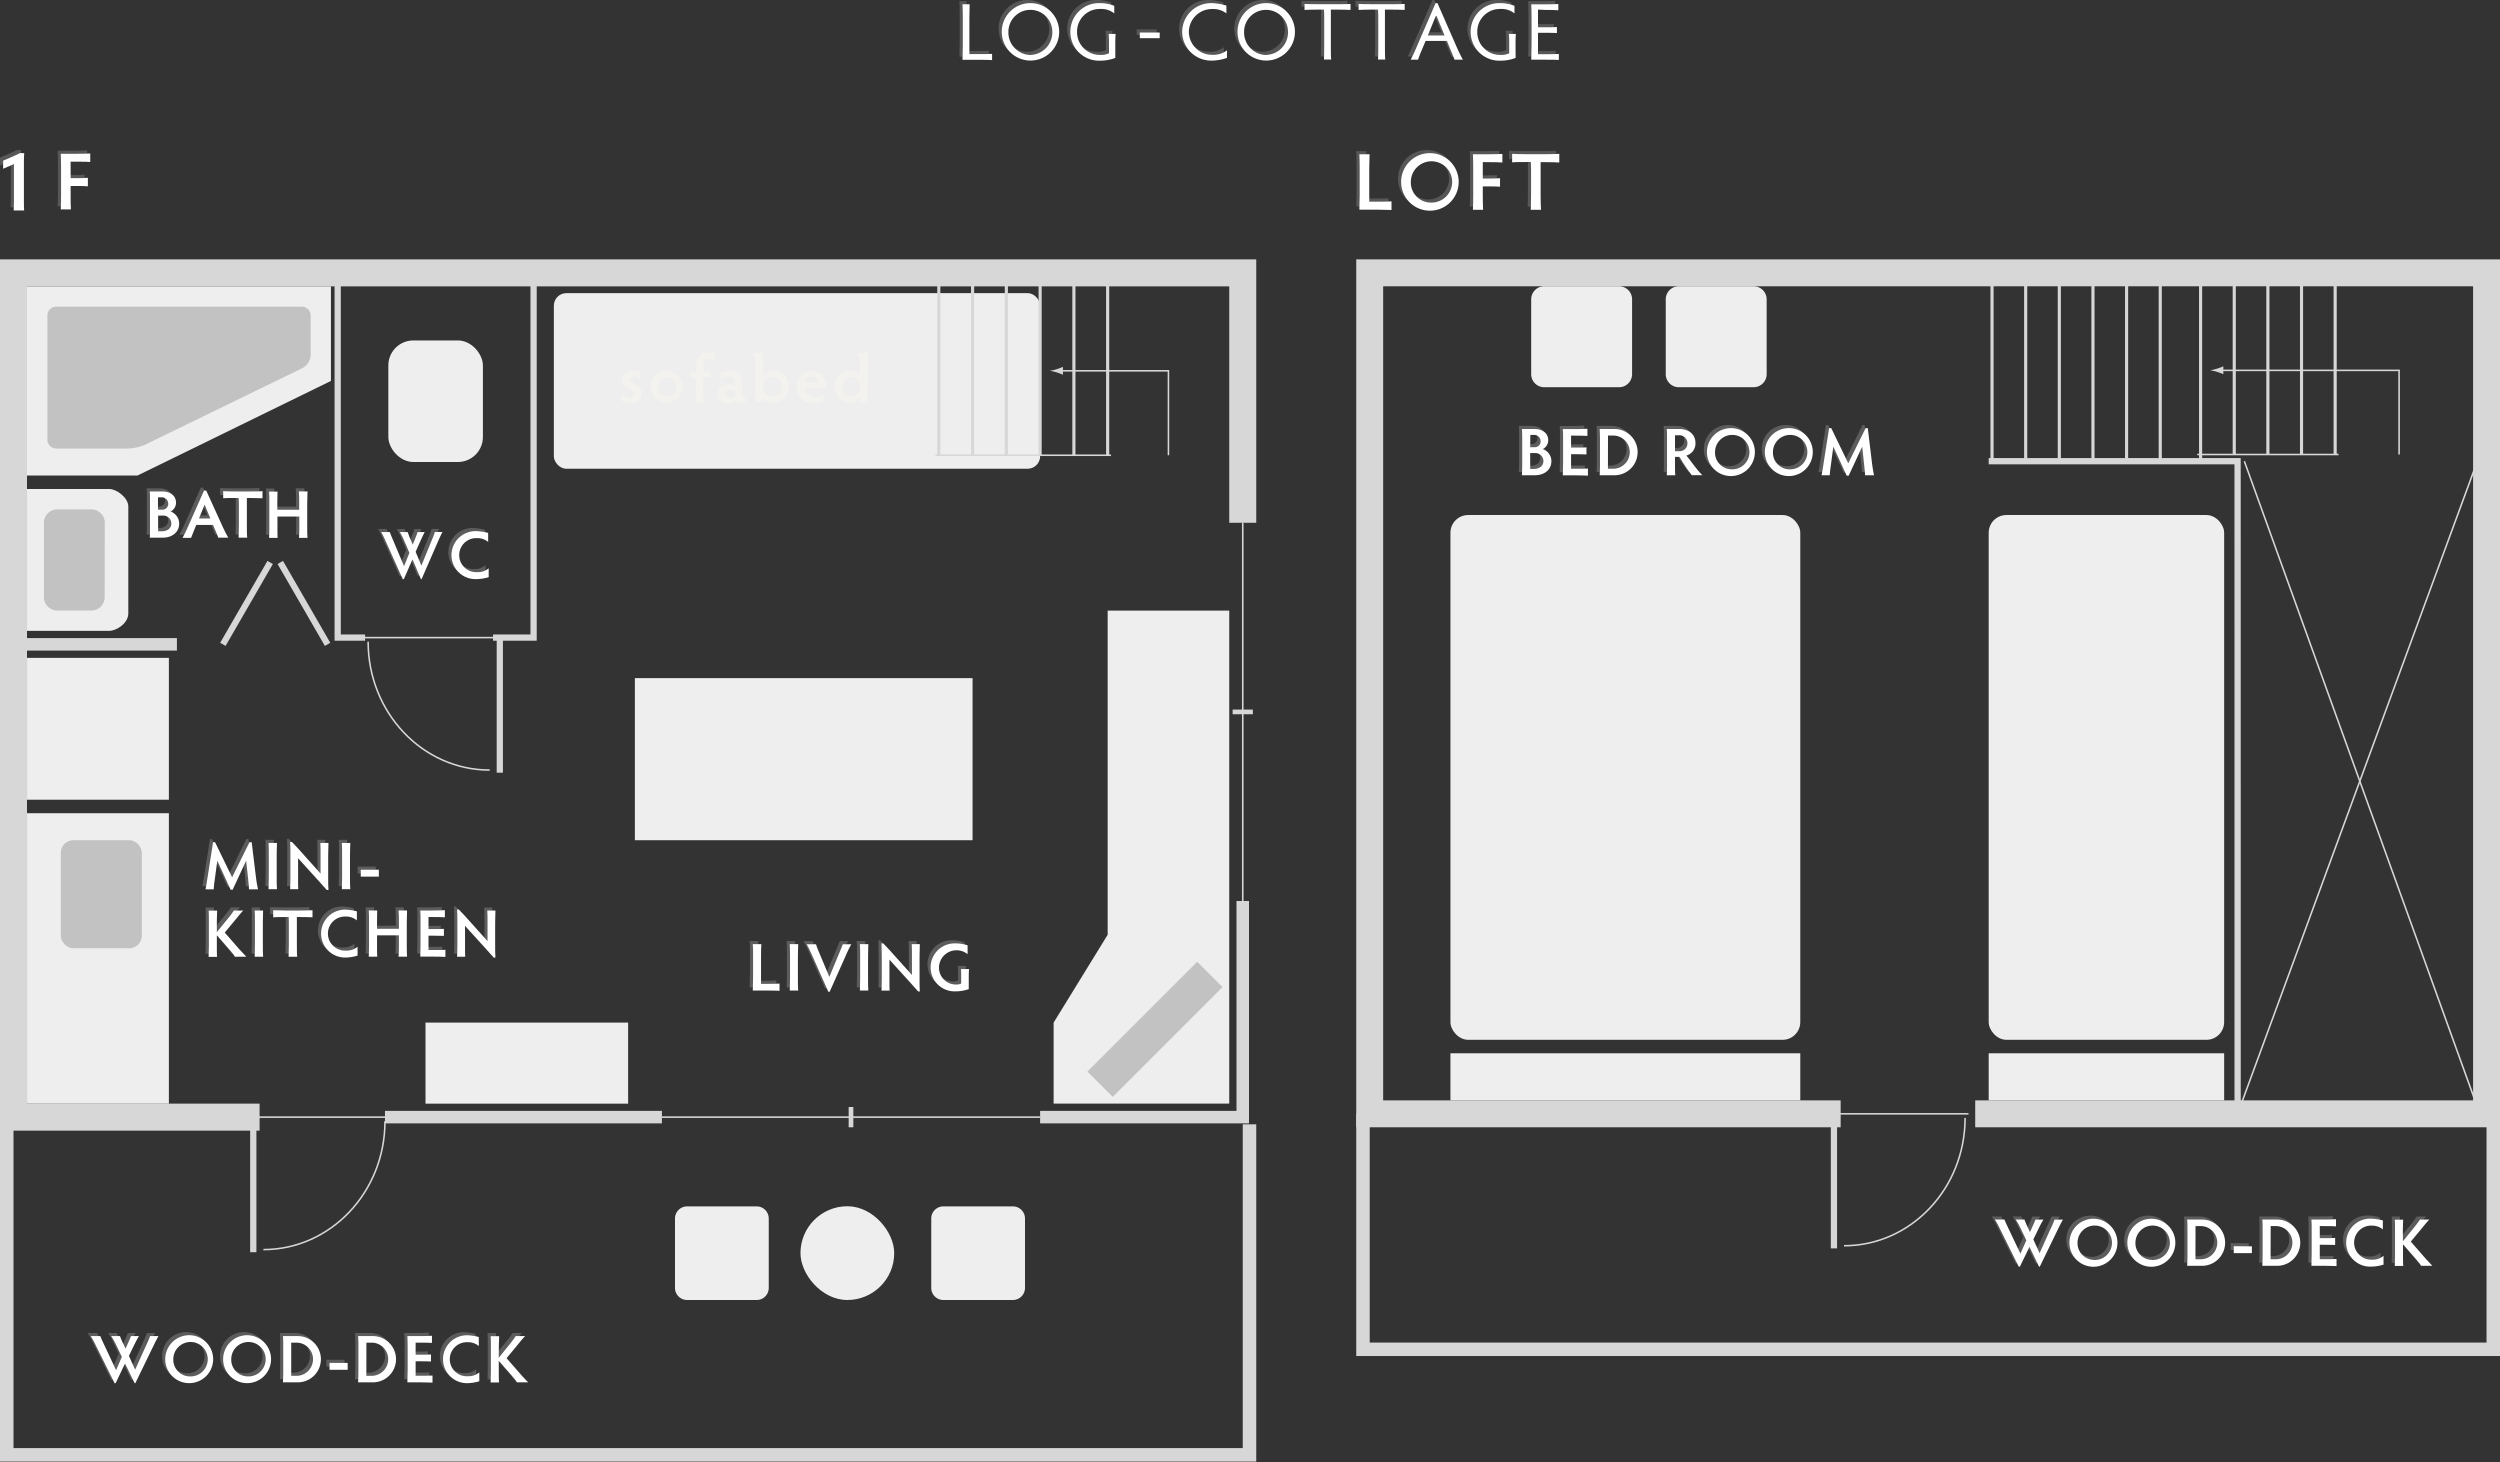
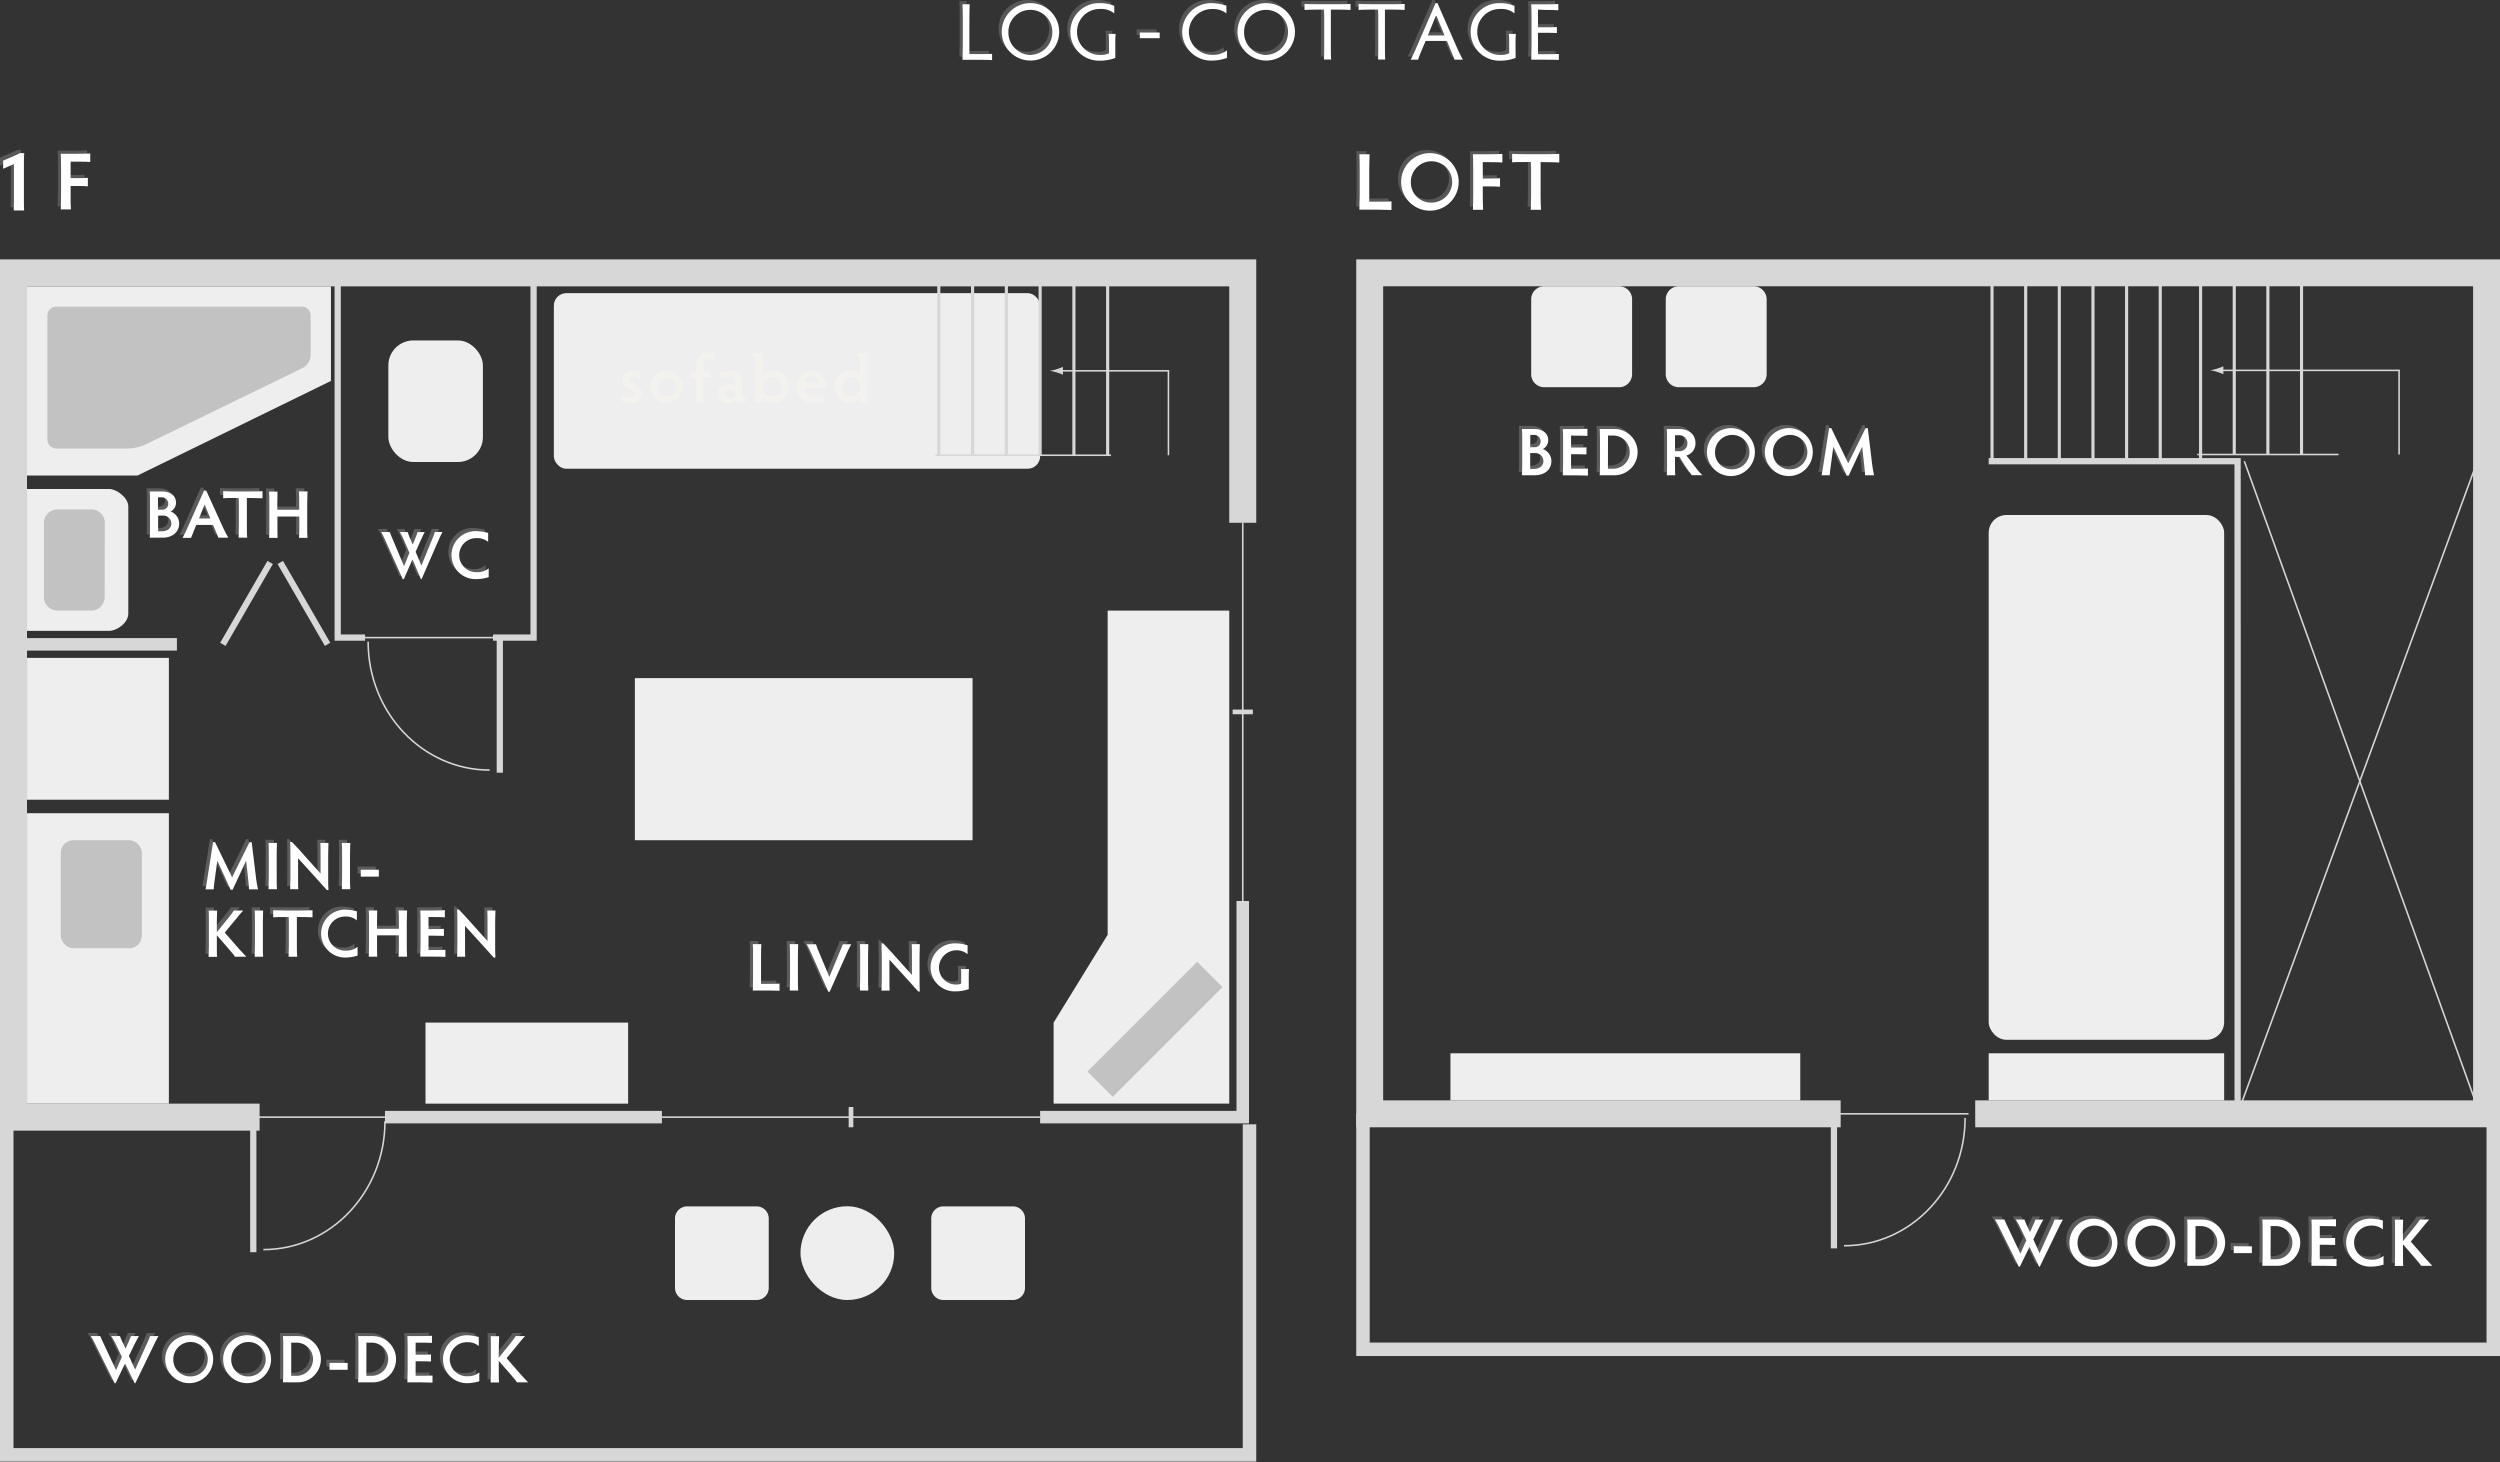
<svg xmlns="http://www.w3.org/2000/svg" id="レイヤー_1" data-name="レイヤー 1" viewBox="0 0 800 468">
  <rect x="0" y="0" width="800" height="468" fill="#333333" stroke="none" />
  <defs>
    <style>.cls-1{fill:#d7d7d7;}.cls-10,.cls-2,.cls-3,.cls-4,.cls-9{fill:none;stroke:#d7d7d7;}.cls-2{stroke-width:0.5px;}.cls-3{stroke-width:2px;}.cls-5{fill:#eee;}.cls-6{opacity:0.8;}.cls-7{fill:#666;}.cls-8{fill:#fff;}.cls-9{stroke-width:4px;}.cls-10{stroke-width:1.5px;}.cls-11{fill:#c2c2c2;}.cls-12{fill:#f3f2ef;}.cls-13{opacity:0.7;}</style>
  </defs>
  <polygon class="cls-1" points="800 433.93 434 433.93 434 356.42 438.31 356.42 438.31 429.62 795.69 429.62 795.69 356.42 800 356.42 800 433.93" />
  <polygon class="cls-1" points="800 360.73 632.07 360.73 632.07 352.12 791.39 352.12 791.39 91.61 442.61 91.61 442.61 352.12 589.01 352.12 589.01 360.73 434 360.73 434 83 800 83 800 360.73" />
  <polyline class="cls-2" points="767.71 145.44 767.71 118.52 710.65 118.52" />
  <path class="cls-1" d="M709.47,119c.83.25,1.37.48,2,.74v-2.52a20.43,20.43,0,0,1-2,.75,14.82,14.82,0,0,1-2.21.51A15.07,15.07,0,0,1,709.47,119Z" />
  <line class="cls-2" x1="718.19" y1="147.59" x2="793.54" y2="356.42" />
  <line class="cls-2" x1="793.54" y1="145.44" x2="716.04" y2="356.42" />
  <polyline class="cls-3" points="716.04 356.42 716.03 147.59 636.38 147.59" />
  <line class="cls-4" x1="691.28" y1="147.59" x2="691.28" y2="89.46" />
  <line class="cls-4" x1="680.51" y1="147.59" x2="680.51" y2="89.46" />
  <line class="cls-4" x1="669.75" y1="147.59" x2="669.75" y2="89.46" />
  <line class="cls-4" x1="658.98" y1="147.59" x2="658.98" y2="89.46" />
  <line class="cls-4" x1="648.22" y1="147.59" x2="648.22" y2="89.46" />
  <line class="cls-4" x1="637.45" y1="147.59" x2="637.45" y2="89.46" />
-   <line class="cls-4" x1="747.25" y1="145.44" x2="747.25" y2="89.46" />
  <line class="cls-4" x1="736.49" y1="145.44" x2="736.49" y2="89.46" />
  <line class="cls-4" x1="725.72" y1="145.44" x2="725.72" y2="89.46" />
  <line class="cls-4" x1="714.96" y1="145.44" x2="714.96" y2="89.46" />
  <line class="cls-4" x1="704.19" y1="147.59" x2="704.19" y2="89.46" />
  <line class="cls-2" x1="703.12" y1="145.44" x2="748.33" y2="145.44" />
  <line class="cls-2" x1="584.71" y1="356.42" x2="629.92" y2="356.42" />
  <path class="cls-2" d="M628.83,357.74c0,22.59-17.35,40.9-38.75,40.9" />
  <line class="cls-3" x1="586.86" y1="356.42" x2="586.86" y2="399.48" />
-   <rect class="cls-5" x="464.14" y="164.81" width="111.95" height="167.93" rx="5.67" />
  <rect class="cls-5" x="636.38" y="164.81" width="75.35" height="167.93" rx="5.67" />
  <path class="cls-5" d="M522.27,119.65a4.17,4.17,0,0,1-4.07,4.26H494.05a4.17,4.17,0,0,1-4.07-4.26V95.87a4.17,4.17,0,0,1,4.07-4.26H518.2a4.17,4.17,0,0,1,4.07,4.26Z" />
  <path class="cls-5" d="M565.33,119.65a4.18,4.18,0,0,1-4.07,4.26H537.1a4.17,4.17,0,0,1-4.06-4.26V95.87a4.17,4.17,0,0,1,4.06-4.26h24.16a4.18,4.18,0,0,1,4.07,4.26Z" />
  <rect class="cls-5" x="464.14" y="337.05" width="111.95" height="15.07" />
  <rect class="cls-5" x="636.38" y="337.05" width="75.35" height="15.07" />
  <g class="cls-6">
    <path class="cls-7" d="M645,404.34l-6-12.08a25.68,25.68,0,0,0-1.64-3h3.07c.26.69.63,1.51,1.1,2.48l4,8.43,1.9-4.28-1.75-3.63a19.78,19.78,0,0,0-1.67-3h2.81A28.3,28.3,0,0,0,648,392l.59,1.29.6-1.34c.61-1.34.93-2.07,1.15-2.67h2.55a33.7,33.7,0,0,0-1.6,3l-1.62,3.33,2,4.4,3.54-7.84a25.1,25.1,0,0,0,1.23-2.89h2.68c-.47.86-.84,1.55-1.57,3.06l-5.82,12h-.23L648.44,398l-3.07,6.31Z" />
    <path class="cls-7" d="M669,389a7.68,7.68,0,1,1-7.78,7.68A7.68,7.68,0,0,1,669,389Zm0,13.19a5.51,5.51,0,1,0-5.19-5.51A5.34,5.34,0,0,0,669,402.16Z" />
    <path class="cls-7" d="M687.53,389a7.68,7.68,0,1,1-7.78,7.68A7.68,7.68,0,0,1,687.53,389Zm0,13.19a5.51,5.51,0,1,0-5.19-5.51A5.34,5.34,0,0,0,687.53,402.16Z" />
    <path class="cls-7" d="M698.88,404.06c.07-.67.11-2.4.11-3.87v-7.07c0-1.47,0-3.22-.11-3.86h4.76a7.4,7.4,0,1,1,0,14.8Zm2.66-2.1h1.91a5.31,5.31,0,0,0,0-10.61h-1.88Z" />
    <path class="cls-7" d="M719.6,397.83V400h-5.8v-2.21Z" />
    <path class="cls-7" d="M722.93,404.06c.06-.67.11-2.4.11-3.87v-7.07c0-1.47,0-3.22-.11-3.86h4.75a7.4,7.4,0,1,1,0,14.8Zm2.66-2.1h1.9a5.31,5.31,0,0,0,0-10.61h-1.88Z" />
    <path class="cls-7" d="M741.33,391.35v3.85h1.42c1.47,0,2.83,0,3.5-.07v2.25c-.67,0-2-.06-3.5-.06h-1.42v4.62H743c1.49,0,3,0,3.69-.07v2.27c-.65,0-2.2-.08-3.69-.08h-4.35c0-1.19.09-2.9.09-3.87V393.1c0-1.49,0-3.2-.09-3.84h4.17c1.49,0,3-.07,3.7-.11v2.29c-.67-.07-2.21-.09-3.7-.09Z" />
    <path class="cls-7" d="M758,402.09a5.44,5.44,0,0,0,3.73-1.23v2.83a14.19,14.19,0,0,1-4,.63,7.68,7.68,0,1,1,0-15.35,16.43,16.43,0,0,1,3.78.56v2.9A5.29,5.29,0,0,0,758,391.2a5.45,5.45,0,1,0,0,10.89Z" />
    <path class="cls-7" d="M767.94,396.19l3.59-4.43c1-1.27,1.41-1.81,1.84-2.5h3c-.71.77-1.23,1.36-2.23,2.61l-3.69,4.45,4.47,5.12c1,1.11,1.69,1.82,2.44,2.62h-3.61a13.71,13.71,0,0,0-1.42-1.9l-4.37-5v3.07c0,1.58,0,3.2.09,3.87h-2.72c0-.67.08-2.29.08-3.87v-7.07c0-1.58,0-3.22-.08-3.86H768c0,.64-.09,2.28-.09,3.86Z" />
    <path class="cls-7" d="M486.11,147.22v-6.64c0-1.49,0-3.65-.09-4.3h3.89c3.18,0,4.52,1.75,4.52,3.55a3.07,3.07,0,0,1-1.8,2.89,4,4,0,0,1,2.81,3.89c0,2.42-1.88,4.47-5.36,4.47H486C486.07,150.41,486.11,148.69,486.11,147.22Zm2.55-5.11H490a1.87,1.87,0,0,0,2-1.94,2.07,2.07,0,0,0-2.29-2h-1Zm1.4,1.87h-1.4v5.07h1.23c1.75,0,3-1,3-2.5A2.55,2.55,0,0,0,490.06,144Z" />
    <path class="cls-7" d="M501.74,138.38v3.84h1.42c1.47,0,2.84,0,3.51-.06v2.25c-.67,0-2-.07-3.51-.07h-1.42V149h1.71c1.49,0,3,0,3.69-.07v2.27c-.65,0-2.2-.09-3.69-.09H499.1c0-1.18.09-2.89.09-3.86v-7.09c0-1.49,0-3.2-.09-3.85h4.17c1.49,0,3-.06,3.7-.11v2.29c-.67-.06-2.21-.08-3.7-.08Z" />
    <path class="cls-7" d="M510.89,151.08c.06-.67.11-2.39.11-3.86v-7.07c0-1.47-.05-3.22-.11-3.87h4.75a7.4,7.4,0,1,1,0,14.8Zm2.65-2.09h1.91a5.31,5.31,0,0,0,0-10.61h-1.89Z" />
    <path class="cls-7" d="M535,147.3c0,1.47,0,3.11.09,3.78h-2.73c.07-.67.09-2.31.09-3.78v-7.15c0-1.47,0-3.22-.09-3.87h3.87c3.44,0,5.32,1.9,5.32,4.5a4,4,0,0,1-2.92,4c1.64,1.92,3.35,4.6,5.14,6.28h-3.39a48.15,48.15,0,0,1-3.93-5.87c-.2,0-.37,0-.54,0H535Zm0-3.91h1.28a2.52,2.52,0,0,0,2.7-2.55,2.58,2.58,0,0,0-2.86-2.55H535Z" />
    <path class="cls-7" d="M553,136a7.67,7.67,0,1,1-7.78,7.67A7.68,7.68,0,0,1,553,136Zm0,13.18a5.51,5.51,0,1,0-5.19-5.51A5.33,5.33,0,0,0,553,149.18Z" />
    <path class="cls-7" d="M571.53,136a7.67,7.67,0,1,1-7.78,7.67A7.68,7.68,0,0,1,571.53,136Zm0,13.18a5.51,5.51,0,1,0-5.19-5.51A5.33,5.33,0,0,0,571.53,149.18Z" />
    <path class="cls-7" d="M598.08,147.5c.21,1.57.39,2.59.62,3.58h-2.89c0-.62-.09-1.47-.22-2.74l-.69-6.42-4.32,9.29h-.65l-4.26-9.29-.86,6.44a27,27,0,0,0-.28,2.72h-2.64c.17-.71.43-2.35.67-3.91L584.31,136H585l5.44,11.24L596,136h.69Z" />
  </g>
  <path class="cls-8" d="M646,405.34l-6-12.08a25.68,25.68,0,0,0-1.64-3h3.07c.26.69.63,1.51,1.1,2.48l4,8.43,1.9-4.28-1.75-3.63a19.78,19.78,0,0,0-1.67-3h2.81A28.3,28.3,0,0,0,649,393l.59,1.29.6-1.34c.61-1.34.93-2.07,1.15-2.67h2.55a33.7,33.7,0,0,0-1.6,3l-1.62,3.33,2,4.4,3.54-7.84a25.1,25.1,0,0,0,1.23-2.89h2.68c-.47.86-.84,1.55-1.57,3.06l-5.82,12h-.23L649.44,399l-3.07,6.31Z" />
  <path class="cls-8" d="M670,390a7.68,7.68,0,1,1-7.78,7.68A7.68,7.68,0,0,1,670,390Zm0,13.19a5.51,5.51,0,1,0-5.19-5.51A5.34,5.34,0,0,0,670,403.16Z" />
  <path class="cls-8" d="M688.53,390a7.68,7.68,0,1,1-7.78,7.68A7.68,7.68,0,0,1,688.53,390Zm0,13.19a5.51,5.51,0,1,0-5.19-5.51A5.34,5.34,0,0,0,688.53,403.16Z" />
  <path class="cls-8" d="M699.88,405.06c.07-.67.11-2.4.11-3.87v-7.07c0-1.47,0-3.22-.11-3.86h4.76a7.4,7.4,0,1,1,0,14.8Zm2.66-2.1h1.91a5.31,5.31,0,0,0,0-10.61h-1.88Z" />
  <path class="cls-8" d="M720.6,398.83V401h-5.8v-2.21Z" />
  <path class="cls-8" d="M723.93,405.06c.06-.67.11-2.4.11-3.87v-7.07c0-1.47,0-3.22-.11-3.86h4.75a7.4,7.4,0,1,1,0,14.8Zm2.66-2.1h1.9a5.31,5.31,0,0,0,0-10.61h-1.88Z" />
  <path class="cls-8" d="M742.33,392.35v3.85h1.42c1.47,0,2.83,0,3.5-.07v2.25c-.67,0-2-.06-3.5-.06h-1.42v4.62H744c1.49,0,3,0,3.69-.07v2.27c-.65,0-2.2-.08-3.69-.08h-4.35c0-1.19.09-2.9.09-3.87V394.1c0-1.49,0-3.2-.09-3.84h4.17c1.49,0,3-.07,3.7-.11v2.29c-.67-.07-2.21-.09-3.7-.09Z" />
  <path class="cls-8" d="M759,403.09a5.44,5.44,0,0,0,3.73-1.23v2.83a14.19,14.19,0,0,1-4,.63,7.68,7.68,0,1,1,0-15.35,16.43,16.43,0,0,1,3.78.56v2.9A5.29,5.29,0,0,0,759,392.2a5.45,5.45,0,1,0,0,10.89Z" />
  <path class="cls-8" d="M768.94,397.19l3.59-4.43c1-1.27,1.41-1.81,1.84-2.5h3c-.71.77-1.23,1.36-2.23,2.61l-3.69,4.45,4.47,5.12c1,1.11,1.69,1.82,2.44,2.62h-3.61a13.71,13.71,0,0,0-1.42-1.9l-4.37-5v3.07c0,1.58,0,3.2.09,3.87h-2.72c0-.67.08-2.29.08-3.87v-7.07c0-1.58,0-3.22-.08-3.86H769c0,.64-.09,2.28-.09,3.86Z" />
  <path class="cls-8" d="M487.11,148.22v-6.64c0-1.49,0-3.65-.09-4.3h3.89c3.18,0,4.52,1.75,4.52,3.55a3.07,3.07,0,0,1-1.8,2.89,4,4,0,0,1,2.81,3.89c0,2.42-1.88,4.47-5.36,4.47H487C487.07,151.41,487.11,149.69,487.11,148.22Zm2.55-5.11H491a1.87,1.87,0,0,0,2-1.94,2.07,2.07,0,0,0-2.29-2h-1Zm1.4,1.87h-1.4v5.07h1.23c1.75,0,3-1,3-2.5A2.55,2.55,0,0,0,491.06,145Z" />
  <path class="cls-8" d="M502.74,139.38v3.84h1.42c1.47,0,2.84,0,3.51-.06v2.25c-.67,0-2-.07-3.51-.07h-1.42V150h1.71c1.49,0,3,0,3.69-.07v2.27c-.65,0-2.2-.09-3.69-.09H500.1c0-1.18.09-2.89.09-3.86v-7.09c0-1.49,0-3.2-.09-3.85h4.17c1.49,0,3-.06,3.7-.11v2.29c-.67-.06-2.21-.08-3.7-.08Z" />
  <path class="cls-8" d="M511.89,152.08c.06-.67.11-2.39.11-3.86v-7.07c0-1.47-.05-3.22-.11-3.87h4.75a7.4,7.4,0,1,1,0,14.8Zm2.65-2.09h1.91a5.31,5.31,0,0,0,0-10.61h-1.89Z" />
  <path class="cls-8" d="M536,148.3c0,1.47,0,3.11.09,3.78h-2.73c.07-.67.09-2.31.09-3.78v-7.15c0-1.47,0-3.22-.09-3.87h3.87c3.44,0,5.32,1.9,5.32,4.5a4,4,0,0,1-2.92,4c1.64,1.92,3.35,4.6,5.14,6.28h-3.39a48.15,48.15,0,0,1-3.93-5.87c-.2,0-.37,0-.54,0H536Zm0-3.91h1.28a2.52,2.52,0,0,0,2.7-2.55,2.58,2.58,0,0,0-2.86-2.55H536Z" />
  <path class="cls-8" d="M554,137a7.67,7.67,0,1,1-7.78,7.67A7.68,7.68,0,0,1,554,137Zm0,13.18a5.51,5.51,0,1,0-5.19-5.51A5.33,5.33,0,0,0,554,150.18Z" />
  <path class="cls-8" d="M572.53,137a7.67,7.67,0,1,1-7.78,7.67A7.68,7.68,0,0,1,572.53,137Zm0,13.18a5.51,5.51,0,1,0-5.19-5.51A5.33,5.33,0,0,0,572.53,150.18Z" />
  <path class="cls-8" d="M599.08,148.5c.21,1.57.39,2.59.62,3.58h-2.89c0-.62-.09-1.47-.22-2.74l-.69-6.42-4.32,9.29h-.65l-4.26-9.29-.86,6.44a27,27,0,0,0-.28,2.72h-2.64c.17-.71.43-2.35.67-3.91L585.31,137H586l5.44,11.24L597,137h.69Z" />
  <polygon class="cls-1" points="402 467.71 0 467.71 0 359.78 4.32 359.78 4.32 463.39 397.68 463.39 397.68 359.78 402 359.78 402 467.71" />
  <polygon class="cls-1" points="83.07 361.81 0 361.81 0 83 402 83 402 167.29 393.36 167.29 393.36 91.64 8.64 91.64 8.64 353.16 83.07 353.16 83.07 361.81" />
  <rect class="cls-5" x="8.65" y="210.52" width="45.39" height="45.39" />
  <rect class="cls-5" x="8.65" y="260.23" width="45.39" height="92.94" />
  <rect class="cls-5" x="177.23" y="93.81" width="155.61" height="56.19" rx="4" />
  <rect class="cls-5" x="136.16" y="327.23" width="64.84" height="25.94" />
  <polygon class="cls-5" points="354.45 195.39 354.45 299.13 337.16 327.23 337.16 353.16 393.36 353.16 393.36 299.13 393.36 195.39 354.45 195.39" />
  <rect class="cls-5" x="203.16" y="217" width="108.06" height="51.87" />
  <path class="cls-5" d="M41.06,162.07v34.22c0,3.16-3.79,5.58-6.09,5.58H8.65V156.48H35C37.27,156.48,41.06,159.24,41.06,162.07Z" />
  <polygon class="cls-5" points="105.9 121.9 44.01 152.16 8.64 152.16 8.64 91.64 105.9 91.64 105.9 121.9" />
  <rect class="cls-5" x="124.27" y="108.94" width="30.26" height="38.9" rx="8" />
  <line class="cls-9" x1="211.81" y1="357.48" x2="123.19" y2="357.48" />
  <polyline class="cls-9" points="397.68 288.32 397.68 357.48 332.84 357.48" />
  <line class="cls-9" x1="4.32" y1="206.19" x2="56.61" y2="206.19" />
  <polyline class="cls-3" points="108.06 89.48 108.06 204.03 116.83 204.03" />
  <polyline class="cls-2" points="373.9 145.68 373.9 118.66 339.32 118.66" />
  <path class="cls-1" d="M338.14,119.17a20.06,20.06,0,0,1,2,.75V117.4a21.11,21.11,0,0,1-2,.74,15.07,15.07,0,0,1-2.21.52A14.82,14.82,0,0,1,338.14,119.17Z" />
  <line class="cls-2" x1="162.1" y1="204.03" x2="116.71" y2="204.03" />
  <path class="cls-2" d="M117.8,205.35c0,22.68,17.42,41.07,38.9,41.07" />
  <line class="cls-3" x1="159.94" y1="204.03" x2="159.94" y2="247.26" />
  <line class="cls-2" x1="78.89" y1="357.48" x2="124.27" y2="357.48" />
  <path class="cls-2" d="M123.19,358.8c0,22.68-17.42,41.07-38.91,41.07" />
  <line class="cls-3" x1="81.05" y1="357.48" x2="81.05" y2="400.71" />
  <polyline class="cls-3" points="157.77 204.03 170.75 204.03 170.75 89.48" />
  <line class="cls-3" x1="89.69" y1="179.99" x2="104.82" y2="206.19" />
  <line class="cls-3" x1="86.45" y1="179.99" x2="71.32" y2="206.19" />
  <line class="cls-4" x1="354.45" y1="145.68" x2="354.45" y2="89.48" />
  <line class="cls-4" x1="343.65" y1="145.68" x2="343.65" y2="89.48" />
  <line class="cls-4" x1="332.84" y1="145.68" x2="332.84" y2="89.48" />
  <line class="cls-4" x1="322.03" y1="145.68" x2="322.03" y2="89.48" />
  <line class="cls-4" x1="311.23" y1="145.68" x2="311.23" y2="89.48" />
  <line class="cls-4" x1="300.42" y1="145.68" x2="300.42" y2="89.48" />
  <line class="cls-2" x1="299.34" y1="145.68" x2="355.53" y2="145.68" />
  <line class="cls-2" x1="332.84" y1="357.48" x2="211.81" y2="357.48" />
  <line class="cls-10" x1="272.32" y1="360.73" x2="272.32" y2="354.24" />
  <line class="cls-2" x1="397.68" y1="167.29" x2="397.68" y2="288.32" />
  <line class="cls-10" x1="400.92" y1="227.81" x2="394.44" y2="227.81" />
  <path class="cls-11" d="M99.42,113.67a5,5,0,0,1-2.55,4.07L46.51,142.27a14.49,14.49,0,0,1-5.38,1.25H18a2.84,2.84,0,0,1-2.83-2.84V101A2.83,2.83,0,0,1,18,98.13H96.58A2.84,2.84,0,0,1,99.42,101Z" />
  <path class="cls-11" d="M33.5,191a4.31,4.31,0,0,1-4.24,4.38h-11A4.31,4.31,0,0,1,14.05,191V167.34A4.31,4.31,0,0,1,18.29,163h11a4.31,4.31,0,0,1,4.24,4.37Z" />
  <rect class="cls-11" x="344.75" y="323.66" width="49.67" height="11.46" transform="translate(-124.66 357.81) rotate(-45)" />
  <rect class="cls-11" x="19.45" y="268.87" width="25.94" height="34.58" rx="4" />
  <path class="cls-12" d="M205.4,126c0,1.73-1.25,3-3.5,3a14.61,14.61,0,0,1-3-.59v-2.59a4,4,0,0,0,2.83,1.38c.73,0,1.21-.39,1.21-1,0-1.56-3.83-1.64-3.83-4.65,0-1.77,1.28-2.89,3.48-2.89a20.34,20.34,0,0,1,2.4.38v2.36a3.18,3.18,0,0,0-2.27-1c-.84,0-1.16.44-1.16,1C201.58,122.83,205.4,122.87,205.4,126Z" />
  <path class="cls-12" d="M213.36,118.66a5.12,5.12,0,1,1-5.17,5.14A5.17,5.17,0,0,1,213.36,118.66Zm0,8.14a3,3,0,1,0-2.85-3A2.94,2.94,0,0,0,213.36,126.8Z" />
  <path class="cls-12" d="M221,118.85h1.73v-1.51c0-3,1.49-4.58,3.76-4.58.91,0,1.34.17,2.05.19v2.31a2,2,0,0,0-1.53-.52c-1.13,0-1.86.89-1.86,2.51v1.6h2.23v2H225.1v5.68c0,.7,0,1.71.06,2.21h-2.55c0-.5.07-1.51.07-2.21v-5.68H221Z" />
  <path class="cls-12" d="M230.46,121.57v-2.22a10.46,10.46,0,0,1,3.12-.69c2.74,0,4,1.53,4,4.45v3.11c0,.73.26.91.59.91a.91.91,0,0,0,.49-.11v1.47A2.49,2.49,0,0,1,237,129a1.49,1.49,0,0,1-1.58-1.13A3,3,0,0,1,233,129c-2,0-3.31-1.19-3.31-2.92s1.23-3.09,3.46-3.09a2.93,2.93,0,0,1,2.14.82v-.91a2.14,2.14,0,0,0-2.34-2.33A3.42,3.42,0,0,0,230.46,121.57Zm3.27,5.79a1.4,1.4,0,1,0,0-2.76,1.4,1.4,0,1,0,0,2.76Z" />
  <path class="cls-12" d="M241.73,114.31h-1a8.78,8.78,0,0,0,.65-1.42h2.9a19.7,19.7,0,0,0-.09,2.2v5.29a3.75,3.75,0,0,1,3.33-1.72,4.83,4.83,0,0,1,4.84,5,5,5,0,0,1-5.06,5.19,3.62,3.62,0,0,1-3.11-1.6c0,.39,0,1.12,0,1.45h-2.55c.07-.65.09-1.69.09-2.21ZM247,126.87a3.1,3.1,0,1,0-2.89-3.09A3,3,0,0,0,247,126.87Z" />
  <path class="cls-12" d="M257.47,124.08a3,3,0,0,0,3.09,2.92,4.66,4.66,0,0,0,2.81-.72v2.12a14.32,14.32,0,0,1-3.22.52,5,5,0,0,1-5.16-5.08,4.86,4.86,0,0,1,4.75-5.16,4.78,4.78,0,0,1,4.65,4.82,3.9,3.9,0,0,1-.05.58Zm0-1.67h4.41a2.22,2.22,0,0,0-2.14-2A2.4,2.4,0,0,0,257.45,122.41Z" />
  <path class="cls-12" d="M277.6,126.54c0,.76,0,1.6.08,2.21h-2.55c0-.39.05-.82.05-1.62a3.91,3.91,0,0,1-3.42,1.77,5.13,5.13,0,0,1,.17-10.24,3.65,3.65,0,0,1,3.25,1.59v-5.94h-1a8.36,8.36,0,0,0,.67-1.42h2.87c-.06.71-.08,1.47-.08,2.07Zm-5.24-5.83a3,3,0,0,0-2.87,3.07,3,3,0,0,0,2.94,3.11,3.1,3.1,0,0,0-.07-6.18Z" />
  <g class="cls-6">
    <path class="cls-7" d="M35.67,441.63l-6-12.08a26.54,26.54,0,0,0-1.64-3h3.07c.26.69.63,1.51,1.1,2.49l3.95,8.42L38,433.19l-1.75-3.64a21.27,21.27,0,0,0-1.67-3h2.81a26.23,26.23,0,0,0,1.19,2.72l.59,1.3.6-1.34c.6-1.34.93-2.08,1.15-2.68h2.54c-.36.58-.82,1.45-1.59,3l-1.62,3.33,2,4.41,3.54-7.84a24.94,24.94,0,0,0,1.23-2.9h2.68c-.47.86-.84,1.56-1.57,3.07l-5.82,12h-.23l-3.07-6.31L36,441.63Z" />
    <path class="cls-7" d="M59.65,426.27a7.67,7.67,0,1,1-7.78,7.67A7.68,7.68,0,0,1,59.65,426.27Zm0,13.18a5.51,5.51,0,1,0-5.19-5.51A5.33,5.33,0,0,0,59.65,439.45Z" />
    <path class="cls-7" d="M78.18,426.27a7.67,7.67,0,1,1-7.78,7.67A7.68,7.68,0,0,1,78.18,426.27Zm0,13.18A5.51,5.51,0,1,0,73,433.94,5.33,5.33,0,0,0,78.18,439.45Z" />
    <path class="cls-7" d="M89.53,441.35c.07-.67.11-2.4.11-3.87v-7.06c0-1.47,0-3.22-.11-3.87h4.76a7.4,7.4,0,1,1,0,14.8Zm2.66-2.09h1.9a5.31,5.31,0,0,0,0-10.61H92.19Z" />
    <path class="cls-7" d="M110.25,435.13v2.2h-5.8v-2.2Z" />
    <path class="cls-7" d="M113.58,441.35c.06-.67.11-2.4.11-3.87v-7.06c0-1.47,0-3.22-.11-3.87h4.75a7.4,7.4,0,1,1,0,14.8Zm2.65-2.09h1.91a5.31,5.31,0,0,0,0-10.61h-1.89Z" />
    <path class="cls-7" d="M132,428.65v3.84h1.42c1.47,0,2.83,0,3.5-.06v2.25c-.67-.05-2-.07-3.5-.07H132v4.62h1.7c1.49,0,3,0,3.7-.06v2.27c-.65,0-2.21-.09-3.7-.09h-4.34c0-1.19.09-2.89.09-3.87V430.4c0-1.49-.05-3.2-.09-3.85h4.17c1.49,0,3-.06,3.7-.11v2.29c-.68-.06-2.21-.08-3.7-.08Z" />
    <path class="cls-7" d="M148.64,439.39a5.45,5.45,0,0,0,3.74-1.23V441a14.22,14.22,0,0,1-3.95.62,7.67,7.67,0,1,1,0-15.34,16.43,16.43,0,0,1,3.78.56v2.9a5.24,5.24,0,0,0-3.59-1.23,5.45,5.45,0,1,0,0,10.89Z" />
    <path class="cls-7" d="M158.59,433.49l3.59-4.43c1-1.28,1.4-1.82,1.84-2.51h3c-.71.78-1.23,1.36-2.23,2.62l-3.69,4.45,4.47,5.12c.95,1.1,1.69,1.81,2.44,2.61h-3.6a16.9,16.9,0,0,0-1.43-1.9l-4.37-5v3.06c0,1.58,0,3.2.09,3.87H156c0-.67.08-2.29.08-3.87v-7.06c0-1.58,0-3.22-.08-3.87h2.72c0,.65-.09,2.29-.09,3.87Z" />
    <path class="cls-7" d="M80.94,280a36.44,36.44,0,0,0,.63,3.59h-2.9c0-.63-.08-1.47-.21-2.75l-.69-6.42-4.33,9.3H72.8l-4.26-9.3-.87,6.44a27.13,27.13,0,0,0-.28,2.73H64.76c.17-.72.43-2.36.67-3.91l1.75-11.18h.64l5.45,11.24,5.57-11.24h.7Z" />
    <path class="cls-7" d="M87.54,279.67c0,1.47,0,3.2.09,3.87h-2.7c0-.67.08-2.4.08-3.87V272.6c0-1.46,0-3.22-.08-3.86h2.7c0,.64-.09,2.4-.09,3.86Z" />
    <path class="cls-7" d="M94.44,283.54H91.85c0-.61.08-2,.08-3.14v-7.75c0-1.32,0-3-.08-4.22h.56c.82.91,1.3,1.39,2,2.12l7.17,8V272.6c0-1.23,0-3-.06-3.86h2.59c0,.95-.09,2.67-.09,3.86v7.94c0,.9,0,2,.09,3.26h-.54c-.6-.72-1.06-1.26-1.75-2l-7.43-8.19,0,6.81C94.37,281.55,94.4,282.93,94.44,283.54Z" />
    <path class="cls-7" d="M111,279.67c0,1.47,0,3.2.09,3.87h-2.7c0-.67.08-2.4.08-3.87V272.6c0-1.46,0-3.22-.08-3.86h2.7c0,.64-.09,2.4-.09,3.86Z" />
    <path class="cls-7" d="M120.23,277.31v2.21h-5.79v-2.21Z" />
    <path class="cls-7" d="M68.39,297.29,72,292.86c1-1.27,1.41-1.81,1.84-2.5h3c-.71.78-1.23,1.36-2.22,2.61l-3.7,4.45,4.47,5.13c1,1.1,1.69,1.81,2.45,2.61H74.18a14,14,0,0,0-1.43-1.9l-4.36-5v3.07c0,1.58,0,3.2.08,3.87H65.75c0-.67.09-2.29.09-3.87v-7.06c0-1.58,0-3.23-.09-3.87h2.72c0,.64-.08,2.29-.08,3.87Z" />
    <path class="cls-7" d="M83.11,301.29c0,1.47,0,3.2.09,3.87H80.5c0-.67.08-2.4.08-3.87v-7.06c0-1.47,0-3.23-.08-3.87h2.7c0,.64-.09,2.4-.09,3.87Z" />
    <path class="cls-7" d="M95.19,290.36c1.49,0,3.16-.05,3.81-.09v2.27c-.65-.05-2.32-.09-3.81-.09H94c0,.8,0,1.88,0,2.79v6.05c0,1.47,0,3.2.11,3.87H91.35c0-.67.08-2.4.08-3.87v-6.05c0-.91,0-2-.06-2.79H90.18c-1.47,0-3.09,0-3.76.09v-2.27c.67,0,2.29.09,3.76.09Z" />
    <path class="cls-7" d="M109.68,303.19a5.45,5.45,0,0,0,3.74-1.23v2.83a14,14,0,0,1-4,.63,7.67,7.67,0,1,1,0-15.34,15.82,15.82,0,0,1,3.78.56v2.89a5.28,5.28,0,0,0-3.58-1.23,5.45,5.45,0,1,0,0,10.89Z" />
    <path class="cls-7" d="M119.65,296.21h7v-2c0-1.24,0-3-.11-3.87h2.72c0,.95-.09,2.68-.09,3.87v7.82c0,1.12.05,2.51.09,3.11h-2.72c.06-.6.11-2,.11-3.13v-3.7h-7v3.72c0,1.12,0,2.51.06,3.11H117c0-.6.09-2,.09-3.13v-7.8c0-1.54,0-3.29-.09-3.87h2.7c0,.58-.06,2.33-.06,3.87Z" />
    <path class="cls-7" d="M136.12,292.45v3.85h1.43c1.47,0,2.83,0,3.5-.07v2.25c-.67,0-2-.06-3.5-.06h-1.43V303h1.71c1.49,0,3,0,3.7-.06v2.27c-.65-.05-2.21-.09-3.7-.09h-4.34c0-1.19.08-2.9.08-3.87V294.2c0-1.49,0-3.2-.08-3.84h4.17c1.49,0,3-.07,3.7-.11v2.29c-.68-.07-2.21-.09-3.7-.09Z" />
    <path class="cls-7" d="M147.87,305.16h-2.6c0-.6.09-2,.09-3.13v-7.76c0-1.32,0-3-.09-4.22h.56c.82.91,1.3,1.39,2,2.12l7.18,8v-5.92c0-1.24,0-3-.07-3.87h2.6c-.05.95-.09,2.68-.09,3.87v7.93c0,.91,0,2,.09,3.26H157c-.61-.71-1.06-1.25-1.75-2l-7.44-8.19,0,6.81C147.8,303.17,147.82,304.56,147.87,305.16Z" />
    <path class="cls-7" d="M47,167.2v-6.64c0-1.49,0-3.65-.09-4.3h3.89c3.18,0,4.52,1.75,4.52,3.54a3.08,3.08,0,0,1-1.8,2.9,4,4,0,0,1,2.81,3.89c0,2.42-1.88,4.47-5.36,4.47H46.92C47,170.39,47,168.66,47,167.2Zm2.55-5.11h1.29a1.87,1.87,0,0,0,2-1.94,2.07,2.07,0,0,0-2.29-2h-1ZM51,164h-1.4V169h1.23c1.75,0,3-.95,3-2.5A2.56,2.56,0,0,0,51,164Z" />
    <path class="cls-7" d="M68.86,171.06c-.19-.56-.52-1.29-.84-2.09l-.85-2H61.82l-.83,2c-.38.91-.64,1.56-.84,2.14H57.41c.52-.95,1.08-2.05,1.62-3.28L64.28,156H65l5.36,11.78c.56,1.23,1.19,2.4,1.69,3.28Zm-4.37-10.59-1.81,4.43h3.63Z" />
    <path class="cls-7" d="M79.2,156.26c1.49,0,3.15,0,3.8-.09v2.27c-.65,0-2.31-.08-3.8-.08H78c0,.8,0,1.88,0,2.78v6.06c0,1.46,0,3.19.11,3.86H75.35c0-.67.09-2.4.09-3.86v-6.06c0-.9,0-2-.07-2.78H74.18c-1.47,0-3.09,0-3.76.08v-2.27c.67.05,2.29.09,3.76.09Z" />
    <path class="cls-7" d="M87.74,162.12h7v-2c0-1.23,0-3-.1-3.87H97.4c0,1-.09,2.68-.09,3.87V168c0,1.12,0,2.51.09,3.11H94.68c.06-.6.1-2,.1-3.13v-3.7h-7V168c0,1.12,0,2.51.06,3.11H85.1c.05-.6.09-2,.09-3.13v-7.8c0-1.53,0-3.29-.09-3.87h2.7c0,.58-.06,2.34-.06,3.87Z" />
    <path class="cls-7" d="M127.88,184.34l-5.43-12.08a27.39,27.39,0,0,0-1.48-3h2.77q.35,1,1,2.49l3.56,8.43,1.71-4.28-1.57-3.63a21.2,21.2,0,0,0-1.5-3h2.53a26.79,26.79,0,0,0,1.07,2.73l.53,1.29.54-1.34c.54-1.34.84-2.07,1-2.68h2.3c-.33.59-.74,1.45-1.44,3L132,175.58l1.85,4.41,3.19-7.84a27.06,27.06,0,0,0,1.11-2.9h2.42c-.44.87-.77,1.56-1.43,3.07l-5.23,12h-.22L131,178l-2.77,6.31Z" />
    <path class="cls-7" d="M151.65,182.09a5.42,5.42,0,0,0,3.73-1.23v2.83a14.19,14.19,0,0,1-3.95.63,7.68,7.68,0,1,1,0-15.35,16.43,16.43,0,0,1,3.78.56v2.9a5.28,5.28,0,0,0-3.58-1.23,5.45,5.45,0,1,0,0,10.89Z" />
    <path class="cls-7" d="M242.53,313.83h2.36c1.46,0,2.91,0,3.56-.09v2.32c-.65-.05-2.1-.09-3.56-.09h-5c.05-1.19.09-2.9.09-3.87V305c0-1.5,0-3.22-.09-3.87h2.73c-.05.65-.09,2.37-.09,3.87Z" />
    <path class="cls-7" d="M254.33,312.1c0,1.47,0,3.2.09,3.87h-2.7c0-.67.09-2.4.09-3.87V305c0-1.47-.05-3.22-.09-3.87h2.7c0,.65-.09,2.4-.09,3.87Z" />
    <path class="cls-7" d="M264.39,311.6l3.3-7.93c.37-.88.78-1.81,1-2.5h2.72a34.33,34.33,0,0,0-1.6,3.26l-5.32,11.93h-.43l-5.31-11.93c-.54-1.17-1.1-2.4-1.62-3.26h3a20.14,20.14,0,0,0,.93,2.48Z" />
    <path class="cls-7" d="M276.78,312.1c0,1.47,0,3.2.08,3.87h-2.7c0-.67.09-2.4.09-3.87V305c0-1.47,0-3.22-.09-3.87h2.7c0,.65-.08,2.4-.08,3.87Z" />
    <path class="cls-7" d="M283.68,316h-2.6c0-.61.09-2,.09-3.13v-7.76c0-1.32-.05-3.05-.09-4.22h.56c.82.91,1.3,1.39,2,2.12l7.18,8V305c0-1.24,0-3-.07-3.87h2.59c0,.95-.08,2.68-.08,3.87V313c0,.9,0,2,.08,3.26h-.54c-.6-.71-1.05-1.25-1.74-2l-7.44-8.19,0,6.81C283.61,314,283.63,315.36,283.68,316Z" />
    <path class="cls-7" d="M309,315.52a12.67,12.67,0,0,1-4.1.71,7.68,7.68,0,1,1-.07-15.34,11.82,11.82,0,0,1,3.8.62v2.83a5.62,5.62,0,0,0-9.16,4.22,5.41,5.41,0,0,0,5.43,5.49,3.21,3.21,0,0,0,1.68-.33v-1.88c0-1.49,0-2.09-.08-2.74h2.59c-.05.65-.09,1.34-.09,2.81Z" />
  </g>
  <path class="cls-8" d="M36.67,442.63l-6-12.08a26.54,26.54,0,0,0-1.64-3h3.07c.26.69.63,1.51,1.1,2.49l3.95,8.42L39,434.19l-1.75-3.64a21.27,21.27,0,0,0-1.67-3h2.81a26.23,26.23,0,0,0,1.19,2.72l.59,1.3.6-1.34c.6-1.34.93-2.08,1.15-2.68h2.54c-.36.58-.82,1.45-1.59,3l-1.62,3.33,2,4.41,3.54-7.84a24.94,24.94,0,0,0,1.23-2.9h2.68c-.47.86-.84,1.56-1.57,3.07l-5.82,12h-.23l-3.07-6.31L37,442.63Z" />
  <path class="cls-8" d="M60.65,427.27a7.67,7.67,0,1,1-7.78,7.67A7.68,7.68,0,0,1,60.65,427.27Zm0,13.18a5.51,5.51,0,1,0-5.19-5.51A5.33,5.33,0,0,0,60.65,440.45Z" />
  <path class="cls-8" d="M79.18,427.27a7.67,7.67,0,1,1-7.78,7.67A7.68,7.68,0,0,1,79.18,427.27Zm0,13.18A5.51,5.51,0,1,0,74,434.94,5.33,5.33,0,0,0,79.18,440.45Z" />
  <path class="cls-8" d="M90.53,442.35c.07-.67.11-2.4.11-3.87v-7.06c0-1.47,0-3.22-.11-3.87h4.76a7.4,7.4,0,1,1,0,14.8Zm2.66-2.09h1.9a5.31,5.31,0,0,0,0-10.61H93.19Z" />
  <path class="cls-8" d="M111.25,436.13v2.2h-5.8v-2.2Z" />
  <path class="cls-8" d="M114.58,442.35c.06-.67.11-2.4.11-3.87v-7.06c0-1.47,0-3.22-.11-3.87h4.75a7.4,7.4,0,1,1,0,14.8Zm2.65-2.09h1.91a5.31,5.31,0,0,0,0-10.61h-1.89Z" />
  <path class="cls-8" d="M133,429.65v3.84h1.42c1.47,0,2.83,0,3.5-.06v2.25c-.67-.05-2-.07-3.5-.07H133v4.62h1.7c1.49,0,3,0,3.7-.06v2.27c-.65,0-2.21-.09-3.7-.09h-4.34c0-1.19.09-2.89.09-3.87V431.4c0-1.49-.05-3.2-.09-3.85h4.17c1.49,0,3-.06,3.7-.11v2.29c-.68-.06-2.21-.08-3.7-.08Z" />
  <path class="cls-8" d="M149.64,440.39a5.45,5.45,0,0,0,3.74-1.23V442a14.22,14.22,0,0,1-3.95.62,7.67,7.67,0,1,1,0-15.34,16.43,16.43,0,0,1,3.78.56v2.9a5.24,5.24,0,0,0-3.59-1.23,5.45,5.45,0,1,0,0,10.89Z" />
  <path class="cls-8" d="M159.59,434.49l3.59-4.43c1-1.28,1.4-1.82,1.84-2.51h3c-.71.78-1.23,1.36-2.23,2.62l-3.69,4.45,4.47,5.12c.95,1.1,1.69,1.81,2.44,2.61h-3.6a16.9,16.9,0,0,0-1.43-1.9l-4.37-5v3.06c0,1.58,0,3.2.09,3.87H157c0-.67.08-2.29.08-3.87v-7.06c0-1.58,0-3.22-.08-3.87h2.72c0,.65-.09,2.29-.09,3.87Z" />
  <path class="cls-8" d="M81.94,281a36.44,36.44,0,0,0,.63,3.59h-2.9c0-.63-.08-1.47-.21-2.75l-.69-6.42-4.33,9.3H73.8l-4.26-9.3-.87,6.44a27.13,27.13,0,0,0-.28,2.73H65.76c.17-.72.43-2.36.67-3.91l1.75-11.18h.64l5.45,11.24,5.57-11.24h.7Z" />
  <path class="cls-8" d="M88.54,280.67c0,1.47,0,3.2.09,3.87h-2.7c0-.67.08-2.4.08-3.87V273.6c0-1.46,0-3.22-.08-3.86h2.7c0,.64-.09,2.4-.09,3.86Z" />
  <path class="cls-8" d="M95.44,284.54H92.85c0-.61.08-2,.08-3.14v-7.75c0-1.32,0-3-.08-4.22h.56c.82.91,1.3,1.39,2,2.12l7.17,8V273.6c0-1.23,0-3-.06-3.86h2.59c0,.95-.09,2.67-.09,3.86v7.94c0,.9,0,2,.09,3.26h-.54c-.6-.72-1.06-1.26-1.75-2l-7.43-8.19,0,6.81C95.37,282.55,95.4,283.93,95.44,284.54Z" />
  <path class="cls-8" d="M112,280.67c0,1.47,0,3.2.09,3.87h-2.7c0-.67.08-2.4.08-3.87V273.6c0-1.46,0-3.22-.08-3.86h2.7c0,.64-.09,2.4-.09,3.86Z" />
  <path class="cls-8" d="M121.23,278.31v2.21h-5.79v-2.21Z" />
  <path class="cls-8" d="M69.39,298.29,73,293.86c1-1.27,1.41-1.81,1.84-2.5h3c-.71.78-1.23,1.36-2.22,2.61l-3.7,4.45,4.47,5.13c1,1.1,1.69,1.81,2.45,2.61H75.18a14,14,0,0,0-1.43-1.9l-4.36-5v3.07c0,1.58,0,3.2.08,3.87H66.75c0-.67.09-2.29.09-3.87v-7.06c0-1.58,0-3.23-.09-3.87h2.72c0,.64-.08,2.29-.08,3.87Z" />
  <path class="cls-8" d="M84.11,302.29c0,1.47,0,3.2.09,3.87H81.5c0-.67.08-2.4.08-3.87v-7.06c0-1.47,0-3.23-.08-3.87h2.7c0,.64-.09,2.4-.09,3.87Z" />
  <path class="cls-8" d="M96.19,291.36c1.49,0,3.16-.05,3.81-.09v2.27c-.65-.05-2.32-.09-3.81-.09H95c0,.8,0,1.88,0,2.79v6.05c0,1.47,0,3.2.11,3.87H92.35c0-.67.08-2.4.08-3.87v-6.05c0-.91,0-2-.06-2.79H91.18c-1.47,0-3.09,0-3.76.09v-2.27c.67,0,2.29.09,3.76.09Z" />
  <path class="cls-8" d="M110.68,304.19a5.45,5.45,0,0,0,3.74-1.23v2.83a14,14,0,0,1-4,.63,7.67,7.67,0,1,1,0-15.34,15.82,15.82,0,0,1,3.78.56v2.89a5.28,5.28,0,0,0-3.58-1.23,5.45,5.45,0,1,0,0,10.89Z" />
  <path class="cls-8" d="M120.65,297.21h7v-2c0-1.24,0-3-.11-3.87h2.72c0,.95-.09,2.68-.09,3.87v7.82c0,1.12.05,2.51.09,3.11h-2.72c.06-.6.11-2,.11-3.13v-3.7h-7v3.72c0,1.12,0,2.51.06,3.11H118c0-.6.09-2,.09-3.13v-7.8c0-1.54,0-3.29-.09-3.87h2.7c0,.58-.06,2.33-.06,3.87Z" />
  <path class="cls-8" d="M137.12,293.45v3.85h1.43c1.47,0,2.83,0,3.5-.07v2.25c-.67,0-2-.06-3.5-.06h-1.43V304h1.71c1.49,0,3,0,3.7-.06v2.27c-.65-.05-2.21-.09-3.7-.09h-4.34c0-1.19.08-2.9.08-3.87V295.2c0-1.49,0-3.2-.08-3.84h4.17c1.49,0,3-.07,3.7-.11v2.29c-.68-.07-2.21-.09-3.7-.09Z" />
  <path class="cls-8" d="M148.87,306.16h-2.6c0-.6.09-2,.09-3.13v-7.76c0-1.32,0-3-.09-4.22h.56c.82.91,1.3,1.39,2,2.12l7.18,8v-5.92c0-1.24,0-3-.07-3.87h2.6c-.05.95-.09,2.68-.09,3.87v7.93c0,.91,0,2,.09,3.26H158c-.61-.71-1.06-1.25-1.75-2l-7.44-8.19,0,6.81C148.8,304.17,148.82,305.56,148.87,306.16Z" />
  <path class="cls-8" d="M48,168.2v-6.64c0-1.49,0-3.65-.09-4.3h3.89c3.18,0,4.52,1.75,4.52,3.54a3.08,3.08,0,0,1-1.8,2.9,4,4,0,0,1,2.81,3.89c0,2.42-1.88,4.47-5.36,4.47H47.92C48,171.39,48,169.66,48,168.2Zm2.55-5.11h1.29a1.87,1.87,0,0,0,2-1.94,2.07,2.07,0,0,0-2.29-2h-1ZM52,165h-1.4V170h1.23c1.75,0,3-.95,3-2.5A2.56,2.56,0,0,0,52,165Z" />
  <path class="cls-8" d="M69.86,172.06c-.19-.56-.52-1.29-.84-2.09l-.85-2H62.82l-.83,2c-.38.91-.64,1.56-.84,2.14H58.41c.52-.95,1.08-2.05,1.62-3.28L65.28,157H66l5.36,11.78c.56,1.23,1.19,2.4,1.69,3.28Zm-4.37-10.59-1.81,4.43h3.63Z" />
  <path class="cls-8" d="M80.2,157.26c1.49,0,3.15,0,3.8-.09v2.27c-.65,0-2.31-.08-3.8-.08H79c0,.8,0,1.88,0,2.78v6.06c0,1.46,0,3.19.11,3.86H76.35c0-.67.09-2.4.09-3.86v-6.06c0-.9,0-2-.07-2.78H75.18c-1.47,0-3.09,0-3.76.08v-2.27c.67.05,2.29.09,3.76.09Z" />
  <path class="cls-8" d="M88.74,163.12h7v-2c0-1.23,0-3-.1-3.87H98.4c0,1-.09,2.68-.09,3.87V169c0,1.12,0,2.51.09,3.11H95.68c.06-.6.1-2,.1-3.13v-3.7h-7V169c0,1.12,0,2.51.06,3.11H86.1c.05-.6.09-2,.09-3.13v-7.8c0-1.53,0-3.29-.09-3.87h2.7c0,.58-.06,2.34-.06,3.87Z" />
  <path class="cls-8" d="M128.88,185.34l-5.43-12.08a27.39,27.39,0,0,0-1.48-3h2.77q.35,1,1,2.49l3.56,8.43,1.71-4.28-1.57-3.63a21.2,21.2,0,0,0-1.5-3h2.53a26.79,26.79,0,0,0,1.07,2.73l.53,1.29.54-1.34c.54-1.34.84-2.07,1-2.68h2.3c-.33.59-.74,1.45-1.44,3L133,176.58l1.85,4.41,3.19-7.84a27.06,27.06,0,0,0,1.11-2.9h2.42c-.44.87-.77,1.56-1.43,3.07l-5.23,12h-.22L132,179l-2.77,6.31Z" />
  <path class="cls-8" d="M152.65,183.09a5.42,5.42,0,0,0,3.73-1.23v2.83a14.19,14.19,0,0,1-3.95.63,7.68,7.68,0,1,1,0-15.35,16.43,16.43,0,0,1,3.78.56v2.9a5.28,5.28,0,0,0-3.58-1.23,5.45,5.45,0,1,0,0,10.89Z" />
  <path class="cls-8" d="M243.53,314.83h2.36c1.46,0,2.91,0,3.56-.09v2.32c-.65-.05-2.1-.09-3.56-.09h-5c.05-1.19.09-2.9.09-3.87V306c0-1.5,0-3.22-.09-3.87h2.73c-.05.65-.09,2.37-.09,3.87Z" />
  <path class="cls-8" d="M255.33,313.1c0,1.47,0,3.2.09,3.87h-2.7c0-.67.09-2.4.09-3.87V306c0-1.47-.05-3.22-.09-3.87h2.7c0,.65-.09,2.4-.09,3.87Z" />
  <path class="cls-8" d="M265.39,312.6l3.3-7.93c.37-.88.78-1.81,1-2.5h2.72a34.33,34.33,0,0,0-1.6,3.26l-5.32,11.93h-.43l-5.31-11.93c-.54-1.17-1.1-2.4-1.62-3.26h3a20.14,20.14,0,0,0,.93,2.48Z" />
  <path class="cls-8" d="M277.78,313.1c0,1.47,0,3.2.08,3.87h-2.7c0-.67.09-2.4.09-3.87V306c0-1.47,0-3.22-.09-3.87h2.7c0,.65-.08,2.4-.08,3.87Z" />
  <path class="cls-8" d="M284.68,317h-2.6c0-.61.09-2,.09-3.13v-7.76c0-1.32-.05-3.05-.09-4.22h.56c.82.91,1.3,1.39,2,2.12l7.18,8V306c0-1.24,0-3-.07-3.87h2.59c0,.95-.08,2.68-.08,3.87V314c0,.9,0,2,.08,3.26h-.54c-.6-.71-1.05-1.25-1.74-2l-7.44-8.19,0,6.81C284.61,315,284.63,316.36,284.68,317Z" />
  <path class="cls-8" d="M310,316.52a12.67,12.67,0,0,1-4.1.71,7.68,7.68,0,1,1-.07-15.34,11.82,11.82,0,0,1,3.8.62v2.83a5.62,5.62,0,0,0-9.16,4.22,5.41,5.41,0,0,0,5.43,5.49,3.21,3.21,0,0,0,1.68-.33v-1.88c0-1.49,0-2.09-.08-2.74h2.59c-.05.65-.09,1.34-.09,2.81Z" />
  <g class="cls-13">
    <path class="cls-7" d="M6.65,63.51c0,1,0,2.3.08,2.84H3.38c.05-.6.08-1.87.08-2.84v-12C2.67,51.86.84,52.62,0,53V50.4C1,50,4.05,48.7,5.38,48H6.75c-.08.65-.1,2.24-.1,3.16Z" />
    <path class="cls-7" d="M18.54,61.34V52.86c0-1.79-.05-3.87-.1-4.65h5.1c1.79,0,3.53-.05,4.34-.1v2.72c-.81-.07-2.55-.1-4.34-.1H21.6V56h1.81c1.66,0,2.94,0,3.71-.11v2.73c-.77-.08-2.05-.11-3.71-.11H21.6v2.86c0,1.76,0,3.83.1,4.64H18.44C18.49,65.17,18.54,63.1,18.54,61.34Z" />
  </g>
  <g class="cls-13">
    <path class="cls-7" d="M437.16,63.53H440c1.76,0,3.5-.05,4.28-.1V66.2c-.78,0-2.52-.1-4.28-.1h-6c.05-1.43.1-3.48.1-4.64V53c0-1.79-.05-3.87-.1-4.64h3.27c0,.77-.11,2.85-.11,4.64Z" />
    <path class="cls-7" d="M456.7,48a9.21,9.21,0,1,1-9.34,9.21A9.21,9.21,0,0,1,456.7,48Zm0,15.82a6.61,6.61,0,1,0-6.23-6.61A6.41,6.41,0,0,0,456.7,63.82Z" />
    <path class="cls-7" d="M470.43,61.46V53c0-1.79-.05-3.87-.1-4.64h5.1c1.79,0,3.53-.05,4.33-.11V51c-.8-.08-2.54-.11-4.33-.11h-1.94v5.24h1.81c1.66,0,2.93-.05,3.71-.1v2.72c-.78-.08-2.05-.1-3.71-.1h-1.81v2.85c0,1.76.05,3.84.1,4.64h-3.26C470.38,65.3,470.43,63.22,470.43,61.46Z" />
    <path class="cls-7" d="M493.41,48.34c1.79,0,3.79-.05,4.56-.11V51c-.77-.06-2.77-.11-4.56-.11H492c0,1,0,2.26,0,3.35v7.26c0,1.76.05,3.84.13,4.64h-3.3c.06-.8.11-2.88.11-4.64V54.2c0-1.09,0-2.39-.08-3.35H487.4c-1.77,0-3.71,0-4.52.11V48.23c.81.06,2.75.11,4.52.11Z" />
  </g>
  <path class="cls-8" d="M7.65,64.51c0,1,0,2.3.08,2.84H4.38c0-.6.08-1.87.08-2.84v-12C3.67,52.86,1.84,53.62,1,54V51.41C2,51,5.05,49.7,6.38,49H7.75c-.08.65-.1,2.24-.1,3.16Z" />
  <path class="cls-8" d="M19.54,62.34V53.86c0-1.79-.05-3.87-.1-4.65h5.1c1.79,0,3.53-.05,4.34-.1v2.72c-.81-.07-2.55-.1-4.34-.1H22.6V57h1.81c1.66,0,2.94,0,3.71-.11v2.73c-.77-.08-2.05-.11-3.71-.11H22.6v2.86c0,1.76,0,3.83.1,4.64H19.44C19.49,66.17,19.54,64.1,19.54,62.34Z" />
  <path class="cls-8" d="M438.16,64.53H441c1.76,0,3.5,0,4.28-.1V67.2c-.78,0-2.52-.1-4.28-.1h-6c.05-1.43.1-3.48.1-4.64V54c0-1.79-.05-3.87-.1-4.64h3.27c0,.77-.11,2.85-.11,4.64Z" />
  <path class="cls-8" d="M457.7,49a9.21,9.21,0,1,1-9.34,9.21A9.21,9.21,0,0,1,457.7,49Zm0,15.82a6.61,6.61,0,1,0-6.23-6.61A6.41,6.41,0,0,0,457.7,64.82Z" />
  <path class="cls-8" d="M471.43,62.46V54c0-1.79-.05-3.87-.1-4.64h5.1c1.79,0,3.53-.05,4.33-.11V52c-.8-.08-2.54-.11-4.33-.11h-1.94v5.24h1.81c1.66,0,2.93-.05,3.71-.1v2.72c-.78-.08-2.05-.1-3.71-.1h-1.81v2.85c0,1.76.05,3.84.1,4.64h-3.26C471.38,66.3,471.43,64.22,471.43,62.46Z" />
  <path class="cls-8" d="M494.41,49.34c1.79,0,3.79-.05,4.56-.11V52c-.77-.06-2.77-.11-4.56-.11H493c0,1,0,2.26,0,3.35v7.26c0,1.76.05,3.84.13,4.64h-3.3c.06-.8.11-2.88.11-4.64V55.2c0-1.09,0-2.39-.08-3.35H488.4c-1.77,0-3.71,0-4.52.11V49.23c.81.06,2.75.11,4.52.11Z" />
  <g class="cls-13">
    <path class="cls-7" d="M309.2,16.31h3.12c1.76,0,3.37,0,4.15-.08v2c-.78-.05-2.39-.1-4.15-.1H307c.05-1.43.1-3.47.1-4.64V5c0-1.79-.05-3.86-.1-4.64h2.28c0,.78-.08,2.85-.08,4.64Z" />
    <path class="cls-7" d="M328.74,0a9.19,9.19,0,1,1-9.18,9.18A9.15,9.15,0,0,1,328.74,0Zm0,16.57a7.2,7.2,0,0,0,7-7.39,7,7,0,1,0-14.05,0A7.21,7.21,0,0,0,328.74,16.6Z" />
    <path class="cls-7" d="M355.9,17.53a13.25,13.25,0,0,1-4.85.88,9.17,9.17,0,0,1-9.54-9.2A9.15,9.15,0,0,1,351,0a12.07,12.07,0,0,1,4.56.86V3.29a6.57,6.57,0,0,0-4.48-1.42,7.23,7.23,0,0,0-7.42,7.34,7.27,7.27,0,0,0,7.39,7.36,6,6,0,0,0,2.83-.52V13.12c0-1.81-.05-2.49-.11-3.27H356c-.06.78-.11,1.51-.11,3.27Z" />
    <path class="cls-7" d="M370.1,9.41v1.81h-6.36V9.41Z" />
    <path class="cls-7" d="M386.93,16.54a7.08,7.08,0,0,0,4.7-1.45v2.44a15,15,0,0,1-4.85.86,9.26,9.26,0,0,1-9.49-9.18A9.26,9.26,0,0,1,386.78,0a17.19,17.19,0,0,1,4.67.8V3.29a6.9,6.9,0,0,0-4.54-1.4,7.38,7.38,0,0,0-7.47,7.32A7.4,7.4,0,0,0,386.93,16.54Z" />
    <path class="cls-7" d="M404.16,0a9.14,9.14,0,0,1,9.18,9.18A9.18,9.18,0,1,1,404.16,0Zm0,16.57a7.21,7.21,0,0,0,7-7.39,7,7,0,1,0-14.05,0A7.2,7.2,0,0,0,404.16,16.6Z" />
    <path class="cls-7" d="M426.68.34c1.79,0,3.69,0,4.49-.08V2.18c-.8-.05-2.7-.11-4.49-.11h-1.81c0,1,0,2.29,0,3.35v8c0,1.76,0,3.84.11,4.64h-2.31c.05-.8.08-2.88.08-4.64v-8c0-1.06,0-2.39-.08-3.35h-1.79c-1.76,0-3.63.06-4.43.11V.26c.8,0,2.67.08,4.43.08Z" />
    <path class="cls-7" d="M444,.34c1.79,0,3.68,0,4.49-.08V2.18c-.81-.05-2.7-.11-4.49-.11h-1.82c0,1,0,2.29,0,3.35v8c0,1.76,0,3.84.1,4.64h-2.31c.06-.8.08-2.88.08-4.64v-8c0-1.06,0-2.39-.08-3.35h-1.78c-1.77,0-3.64.06-4.44.11V.26c.8,0,2.67.08,4.44.08Z" />
    <path class="cls-7" d="M464.43,18.1c-.25-.75-.67-1.76-1.16-2.93L462,12.09H455.2l-1.27,3c-.57,1.37-.93,2.28-1.14,3h-2.38a43.5,43.5,0,0,0,1.86-3.94L458.39,0h.6l6.2,14.16c.64,1.45,1.35,2.88,1.94,3.94ZM458.58,3.81l-2.68,6.54h5.35Z" />
    <path class="cls-7" d="M484,17.53a13.25,13.25,0,0,1-4.85.88,9.17,9.17,0,0,1-9.54-9.2A9.15,9.15,0,0,1,479.07,0a12.07,12.07,0,0,1,4.56.86V3.29a6.57,6.57,0,0,0-4.48-1.42,7.23,7.23,0,0,0-7.42,7.34,7.27,7.27,0,0,0,7.39,7.36,6,6,0,0,0,2.83-.52V13.12c0-1.81-.05-2.49-.11-3.27h2.24c-.06.78-.11,1.51-.11,3.27Z" />
    <path class="cls-7" d="M491.16,2.07V7.73h2c1.77,0,3.25,0,4.05-.08V9.57c-.8-.05-2.28-.08-4.05-.08h-2v6.85h2.29c1.78,0,3.6,0,4.38-.08v1.92c-.78-.05-2.6-.08-4.38-.08H489c.05-1.43.1-3.47.1-4.64V5c0-1.79-.05-3.83-.1-4.61h4.28c1.79,0,3.58-.05,4.38-.11v2c-.8-.08-2.59-.11-4.38-.11Z" />
  </g>
  <path class="cls-8" d="M310.2,17.31h3.12c1.76,0,3.37,0,4.15-.08v2c-.78-.05-2.39-.1-4.15-.1H308c.05-1.43.1-3.47.1-4.64V6c0-1.79-.05-3.86-.1-4.64h2.28c0,.78-.08,2.85-.08,4.64Z" />
  <path class="cls-8" d="M329.74,1a9.19,9.19,0,1,1-9.18,9.18A9.15,9.15,0,0,1,329.74,1Zm0,16.57a7.2,7.2,0,0,0,7-7.39,7,7,0,1,0-14.05,0A7.21,7.21,0,0,0,329.74,17.6Z" />
  <path class="cls-8" d="M356.9,18.53a13.25,13.25,0,0,1-4.85.88,9.17,9.17,0,0,1-9.54-9.2A9.15,9.15,0,0,1,352,1a12.07,12.07,0,0,1,4.56.86V4.29a6.57,6.57,0,0,0-4.48-1.42,7.23,7.23,0,0,0-7.42,7.34,7.27,7.27,0,0,0,7.39,7.36,6,6,0,0,0,2.83-.52V14.12c0-1.81-.05-2.49-.11-3.27H357c-.06.78-.11,1.51-.11,3.27Z" />
  <path class="cls-8" d="M371.1,10.41v1.81h-6.36V10.41Z" />
  <path class="cls-8" d="M387.93,17.54a7.08,7.08,0,0,0,4.7-1.45v2.44a15,15,0,0,1-4.85.86,9.26,9.26,0,0,1-9.49-9.18A9.26,9.26,0,0,1,387.78,1a17.19,17.19,0,0,1,4.67.8V4.29a6.9,6.9,0,0,0-4.54-1.4,7.38,7.38,0,0,0-7.47,7.32A7.4,7.4,0,0,0,387.93,17.54Z" />
  <path class="cls-8" d="M405.16,1A9.19,9.19,0,1,1,396,10.21,9.14,9.14,0,0,1,405.16,1Zm0,16.57a7.21,7.21,0,0,0,7-7.39,7,7,0,1,0-14.05,0A7.2,7.2,0,0,0,405.16,17.6Z" />
  <path class="cls-8" d="M427.68,1.34c1.79,0,3.69,0,4.49-.08V3.18c-.8-.05-2.7-.11-4.49-.11h-1.81c0,1,0,2.29,0,3.35v8c0,1.76,0,3.84.11,4.64h-2.31c.05-.8.08-2.88.08-4.64v-8c0-1.06,0-2.39-.08-3.35h-1.79c-1.76,0-3.63.06-4.43.11V1.26c.8.05,2.67.08,4.43.08Z" />
  <path class="cls-8" d="M445,1.34c1.79,0,3.68,0,4.49-.08V3.18c-.81-.05-2.7-.11-4.49-.11h-1.82c0,1,0,2.29,0,3.35v8c0,1.76,0,3.84.1,4.64h-2.31c.06-.8.08-2.88.08-4.64v-8c0-1.06,0-2.39-.08-3.35h-1.78c-1.77,0-3.64.06-4.44.11V1.26c.8.05,2.67.08,4.44.08Z" />
  <path class="cls-8" d="M465.43,19.1c-.25-.75-.67-1.76-1.16-2.93L463,13.09H456.2l-1.27,3c-.57,1.37-.93,2.28-1.14,3h-2.38a43.5,43.5,0,0,0,1.86-3.94L459.39,1h.6l6.2,14.16c.64,1.45,1.35,2.88,1.94,3.94ZM459.58,4.81l-2.68,6.54h5.35Z" />
  <path class="cls-8" d="M485,18.53a13.25,13.25,0,0,1-4.85.88,9.17,9.17,0,0,1-9.54-9.2A9.15,9.15,0,0,1,480.07,1a12.07,12.07,0,0,1,4.56.86V4.29a6.57,6.57,0,0,0-4.48-1.42,7.23,7.23,0,0,0-7.42,7.34,7.27,7.27,0,0,0,7.39,7.36,6,6,0,0,0,2.83-.52V14.12c0-1.81-.05-2.49-.11-3.27h2.24c-.06.78-.11,1.51-.11,3.27Z" />
  <path class="cls-8" d="M492.16,3.07V8.73h2c1.77,0,3.25,0,4.05-.08v1.92c-.8-.05-2.28-.08-4.05-.08h-2v6.85h2.29c1.78,0,3.6,0,4.38-.08v1.92c-.78-.05-2.6-.08-4.38-.08H490c.05-1.43.1-3.47.1-4.64V6c0-1.79-.05-3.83-.1-4.61h4.28c1.79,0,3.58-.05,4.38-.11v2c-.8-.08-2.59-.11-4.38-.11Z" />
  <path class="cls-5" d="M246,412.05a3.87,3.87,0,0,1-3.78,3.95H219.78a3.87,3.87,0,0,1-3.78-3.95V390a3.87,3.87,0,0,1,3.78-3.95h22.44A3.87,3.87,0,0,1,246,390Z" />
  <path class="cls-5" d="M328,412.05a3.87,3.87,0,0,1-3.78,3.95H301.78a3.87,3.87,0,0,1-3.78-3.95V390a3.87,3.87,0,0,1,3.78-3.95h22.44A3.87,3.87,0,0,1,328,390Z" />
  <rect class="cls-5" x="256.15" y="386" width="30" height="30" rx="15" />
</svg>